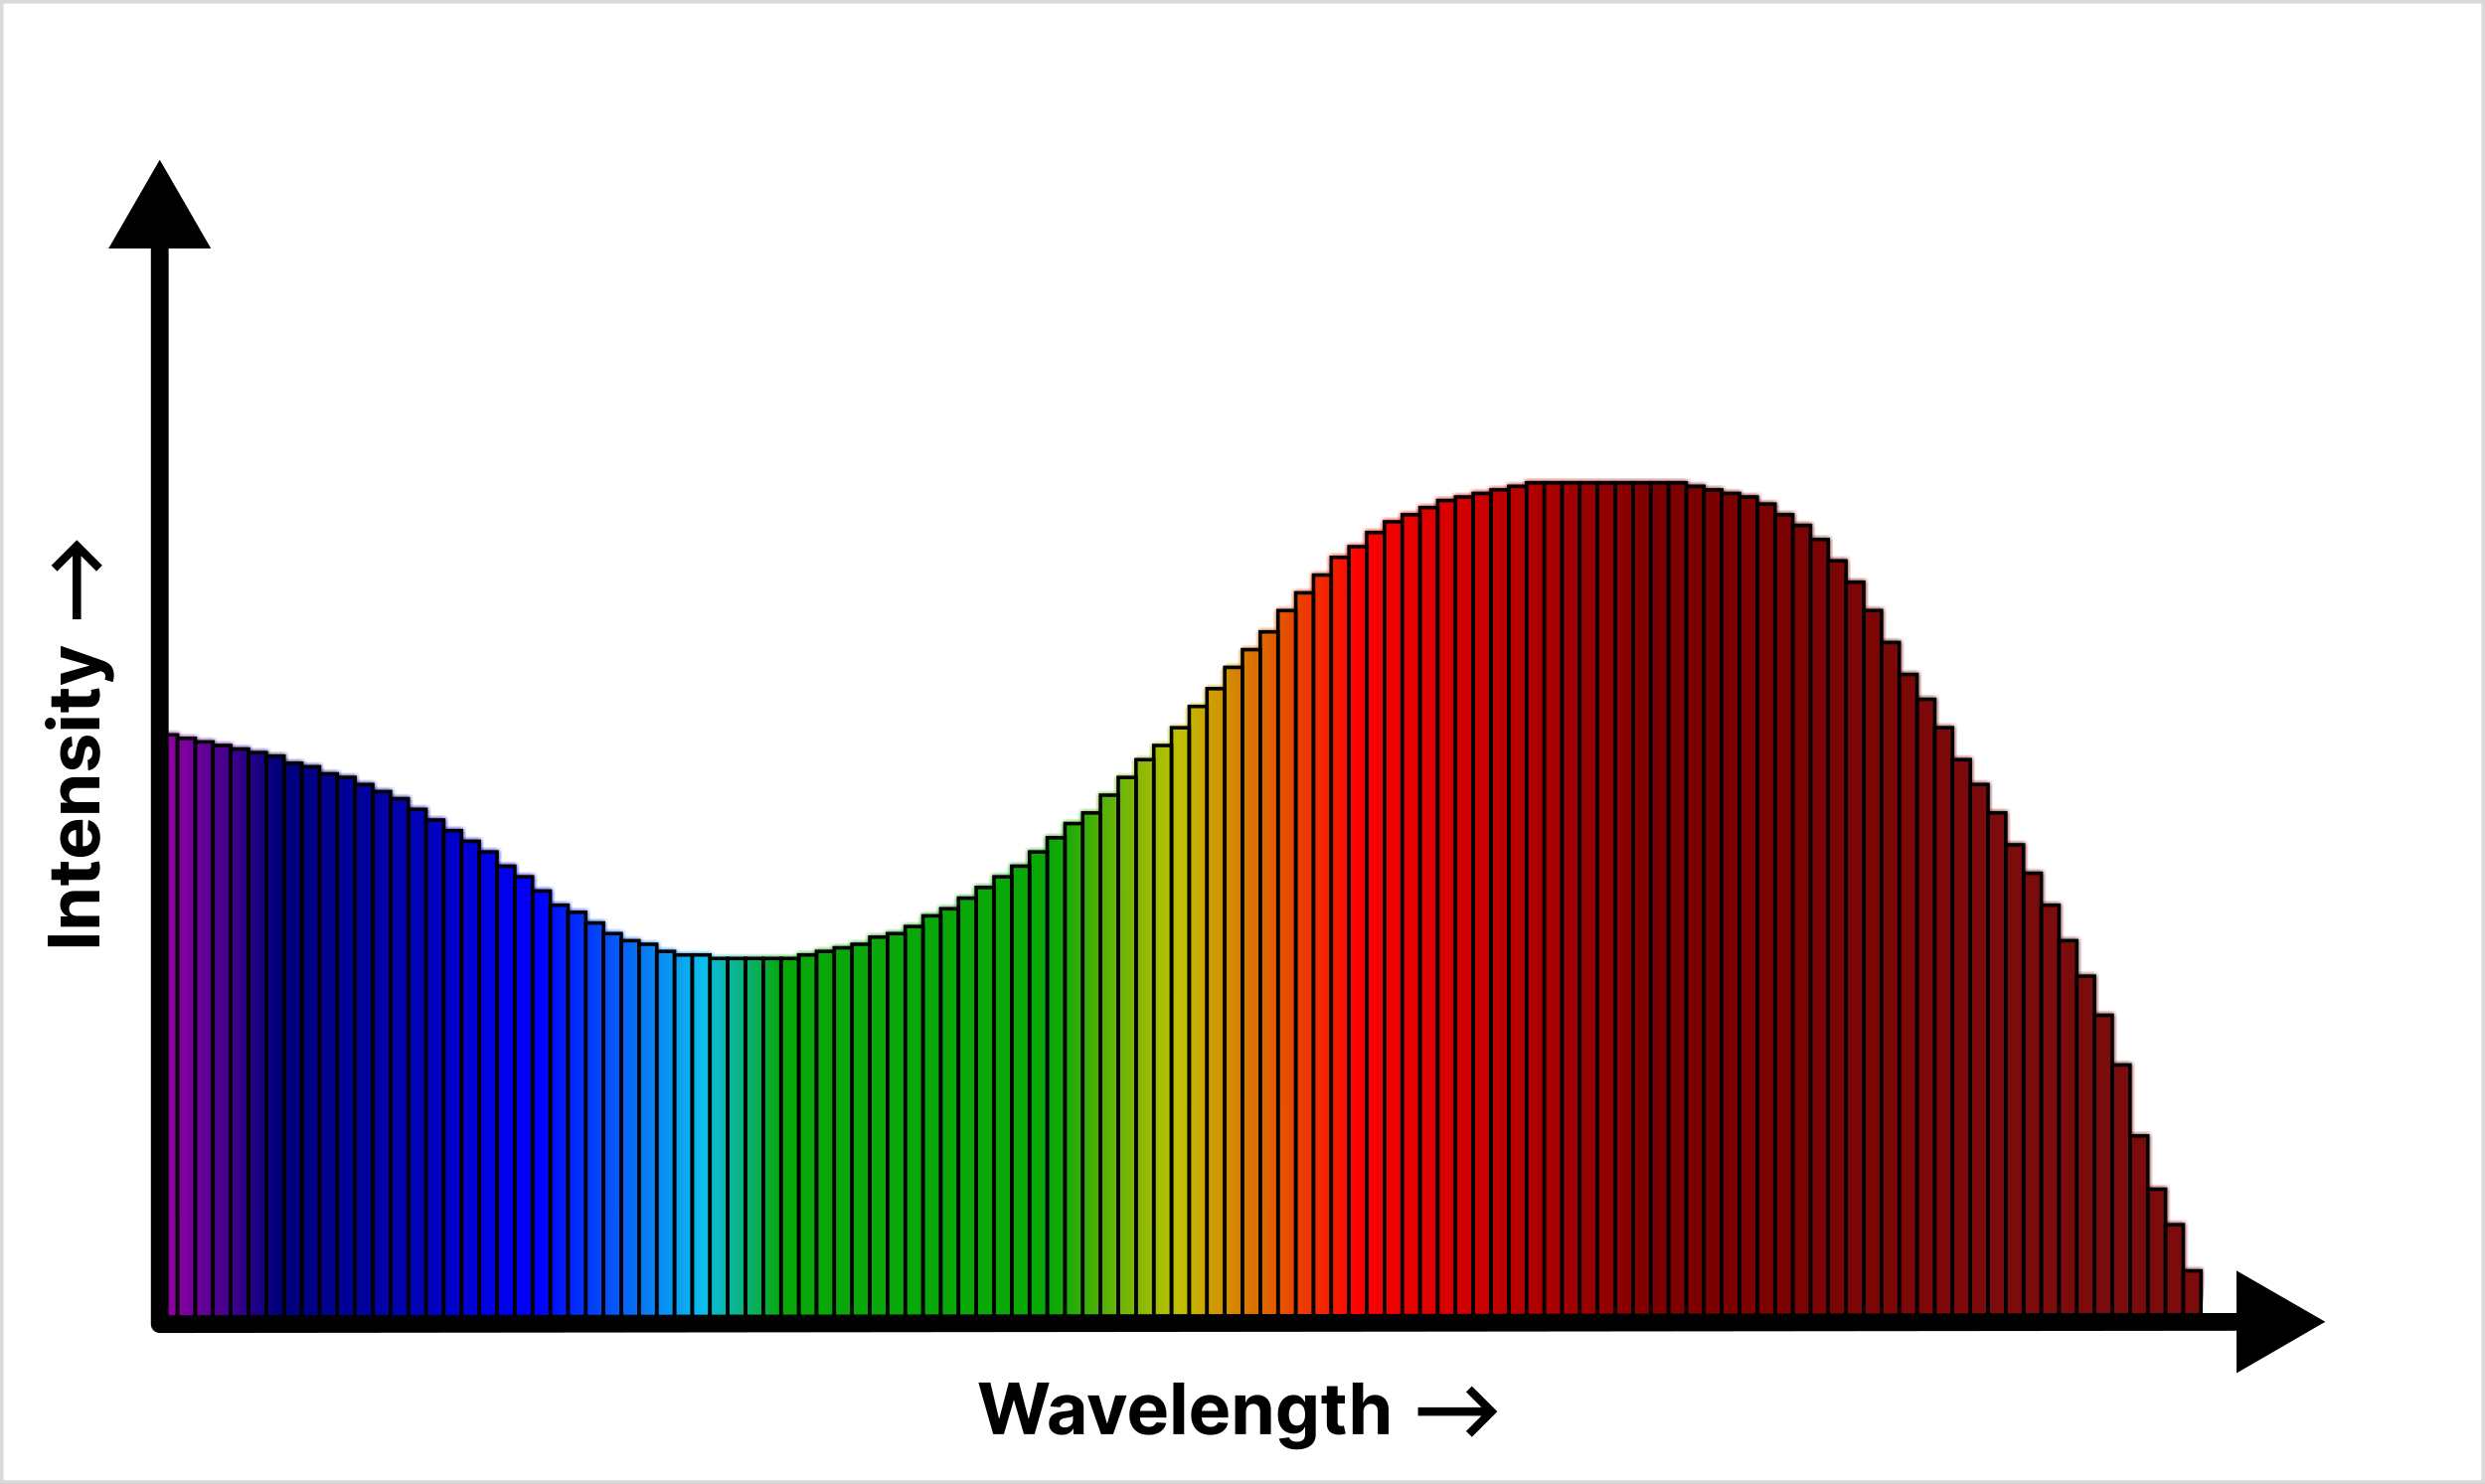
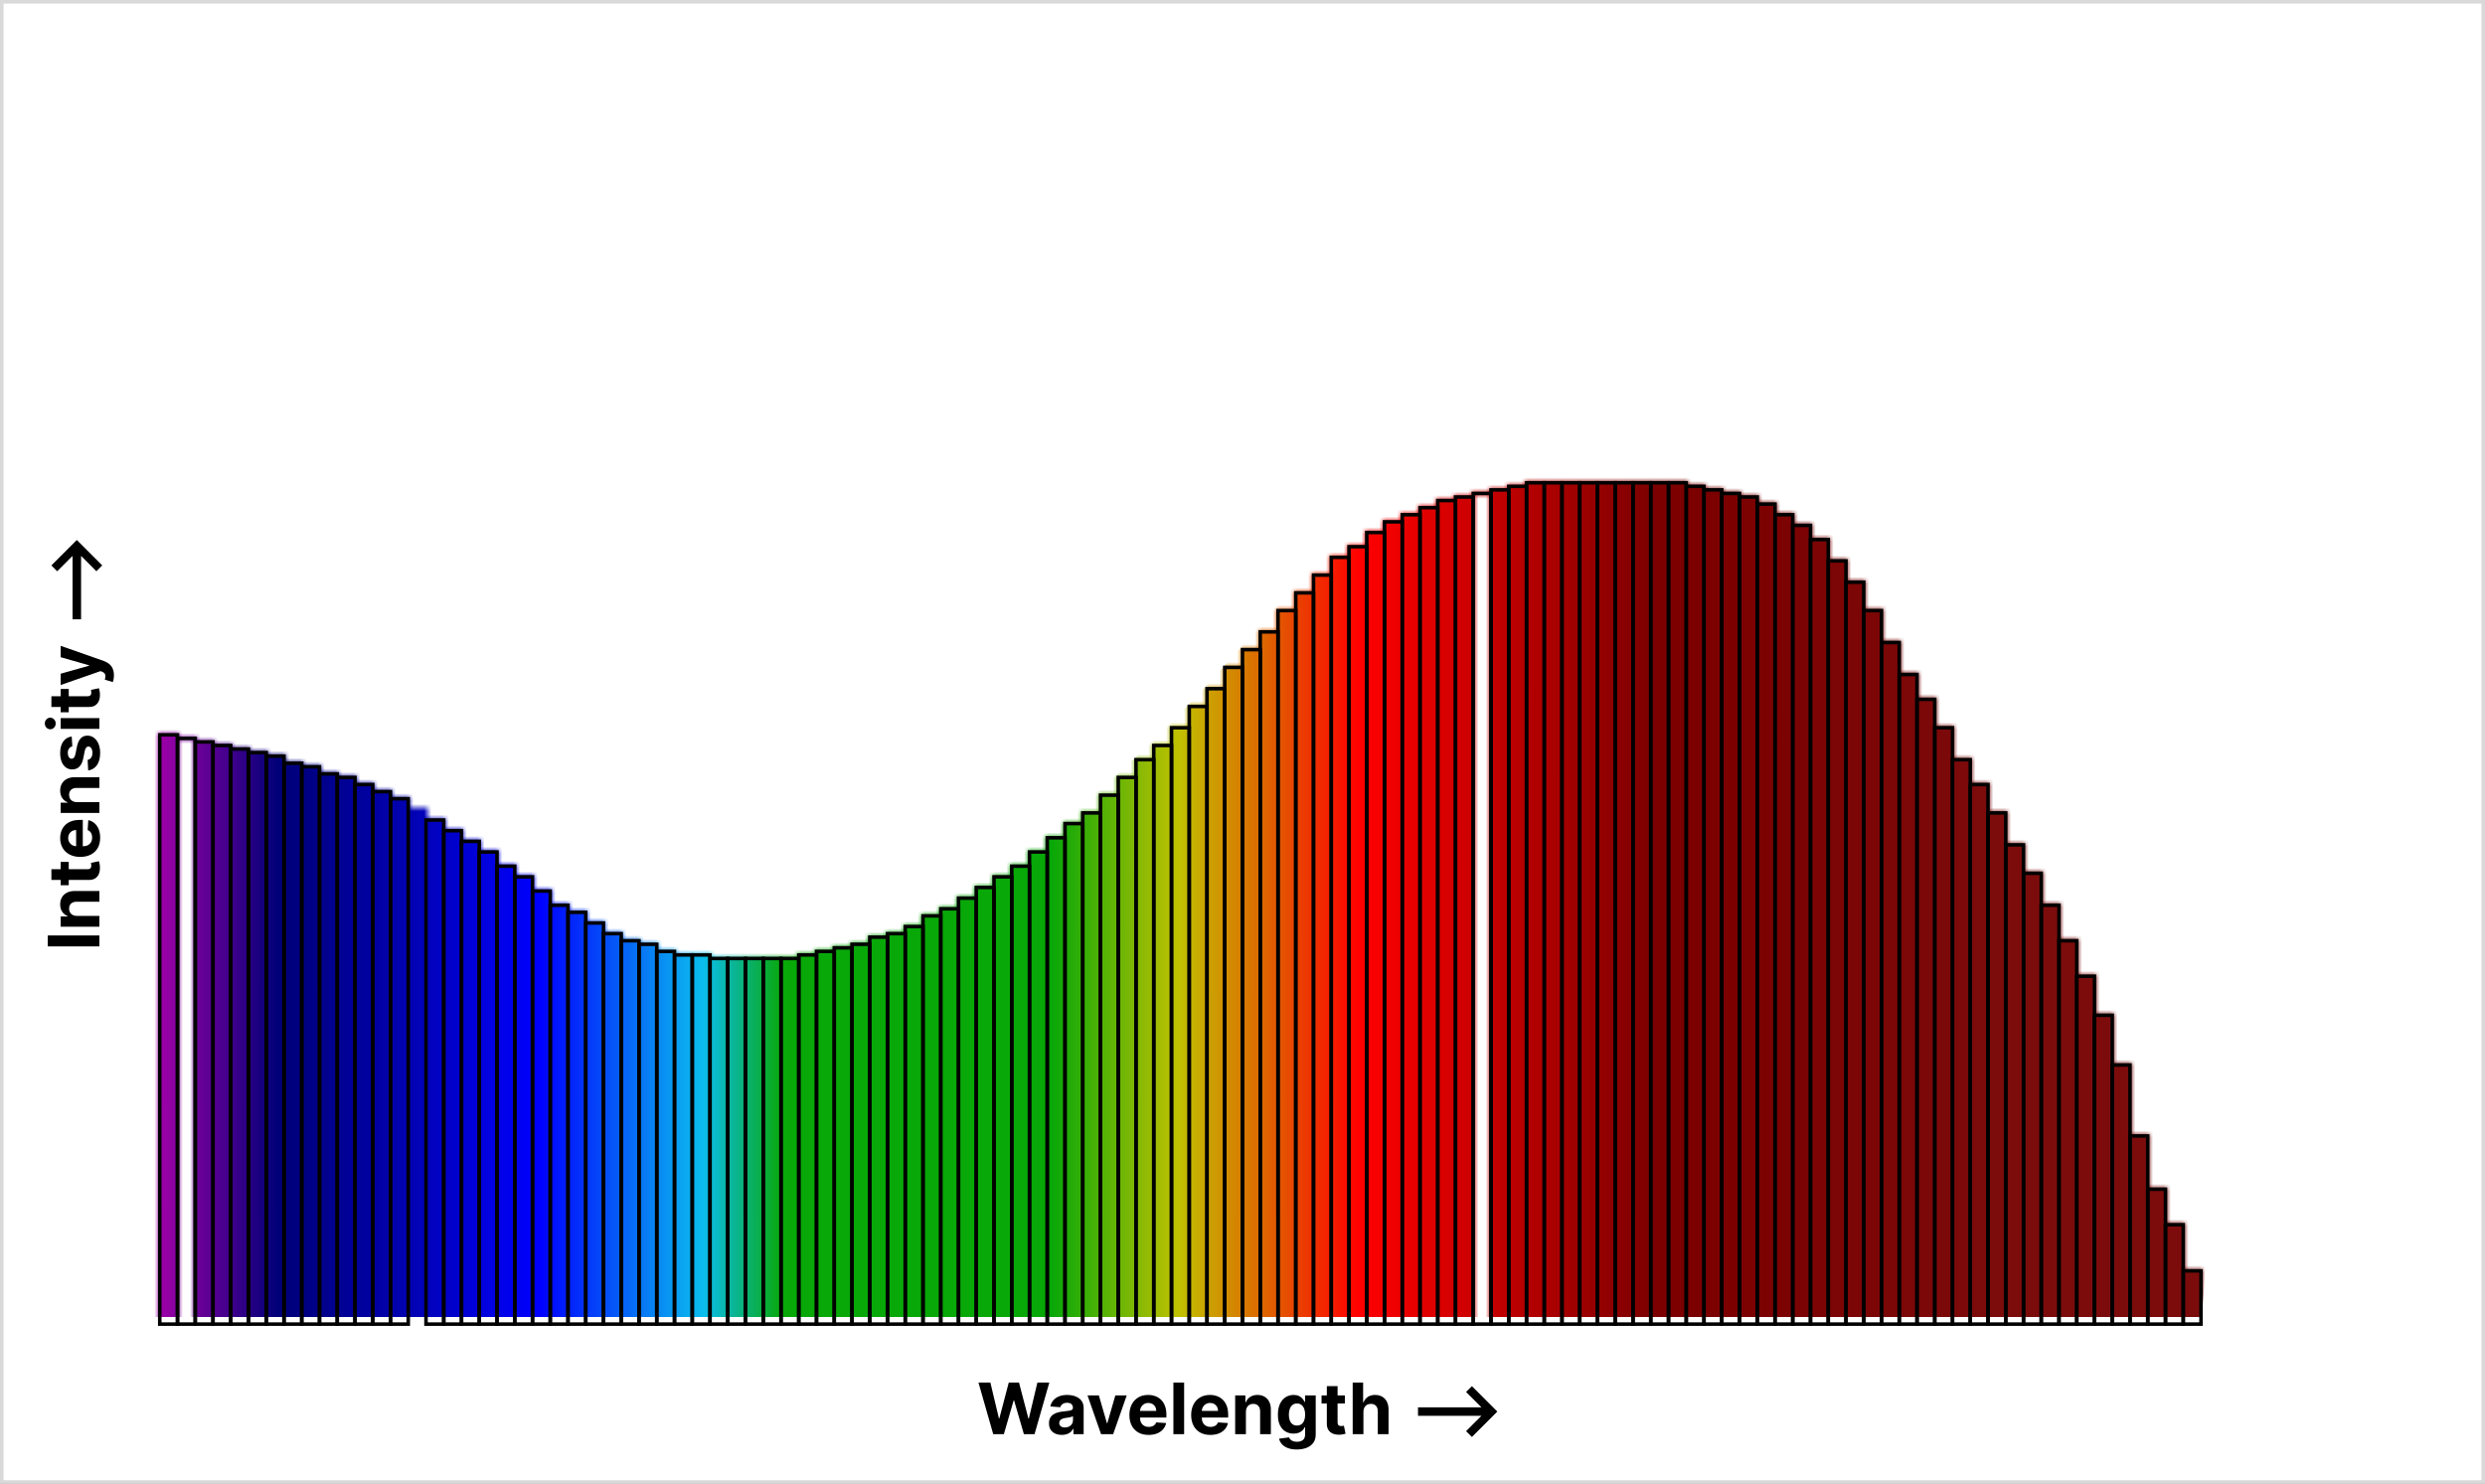
<svg xmlns="http://www.w3.org/2000/svg" width="700" height="418" viewBox="0 0 700 418" fill="none">
  <rect x="0" y="0" width="700" height="418" fill="#808080" stroke="none" />
  <rect x="0.5" y="0.5" width="699" height="417" fill="white" />
  <rect x="0.5" y="0.5" width="699" height="417" stroke="#D9D9D9" />
  <mask id="mask0_2008_73" style="mask-type:alpha" maskUnits="userSpaceOnUse" x="44" y="135" width="577" height="239">
    <path d="M45 207H50V373H45V207Z" fill="black" />
-     <path d="M50 208H55V373H50V208Z" fill="black" />
    <path d="M55 209H60V373H55V209Z" fill="black" />
    <path d="M60 210H65V373H60V210Z" fill="black" />
    <path d="M65 211H70V373H65V211Z" fill="black" />
    <path d="M70 212H75V373H70V212Z" fill="black" />
    <path d="M75 213H80V373H75V213Z" fill="black" />
    <path d="M80 215H85V373H80V215Z" fill="black" />
    <path d="M85 216H90V373H85V216Z" fill="black" />
    <path d="M90 218H95V373H90V218Z" fill="black" />
    <path d="M95 219H100V373H95V219Z" fill="black" />
    <path d="M100 221H105V373H100V221Z" fill="black" />
    <path d="M105 223H110V373H105V223Z" fill="black" />
    <path d="M110 225H115V373H110V225Z" fill="black" />
    <path d="M115 228H120V373H115V228Z" fill="black" />
    <path d="M120 231H125V373H120V231Z" fill="black" />
    <path d="M125 234H130V373H125V234Z" fill="black" />
    <path d="M130 237H135V373H130V237Z" fill="black" />
    <path d="M135 240H140V373H135V240Z" fill="black" />
    <path d="M140 244H145V373H140V244Z" fill="black" />
    <path d="M145 247H150V373H145V247Z" fill="black" />
    <path d="M150 251H155V373H150V251Z" fill="black" />
    <path d="M155 255H160V373H155V255Z" fill="black" />
    <path d="M160 257H165V373H160V257Z" fill="black" />
    <path d="M165 260H170V373H165V260Z" fill="black" />
    <path d="M170 263H175V373H170V263Z" fill="black" />
    <path d="M175 265H180V373H175V265Z" fill="black" />
    <path d="M180 266H185V373H180V266Z" fill="black" />
    <path d="M185 268H190V373H185V268Z" fill="black" />
    <path d="M190 269H195V373H190V269Z" fill="black" />
    <path d="M195 269H200V373H195V269Z" fill="black" />
    <path d="M200 270H205V373H200V270Z" fill="black" />
    <path d="M205 270H210V373H205V270Z" fill="black" />
    <path d="M210 270H215V373H210V270Z" fill="black" />
    <path d="M215 270H220V373H215V270Z" fill="black" />
    <path d="M220 270H225V373H220V270Z" fill="black" />
    <path d="M225 269H230V373H225V269Z" fill="black" />
    <path d="M230 268H235V373H230V268Z" fill="black" />
    <path d="M235 267H240V373H235V267Z" fill="black" />
    <path d="M240 266H245V373H240V266Z" fill="black" />
    <path d="M245 264H250V373H245V264Z" fill="black" />
    <path d="M250 263H255V373H250V263Z" fill="black" />
    <path d="M255 261H260V373H255V261Z" fill="black" />
    <path d="M260 258H265V373H260V258Z" fill="black" />
    <path d="M265 256H270V373H265V256Z" fill="black" />
    <path d="M270 253H275V373H270V253Z" fill="black" />
    <path d="M275 250H280V373H275V250Z" fill="black" />
    <path d="M280 247H285V373H280V247Z" fill="black" />
    <path d="M285 244H290V373H285V244Z" fill="black" />
    <path d="M290 240H295V373H290V240Z" fill="black" />
    <path d="M295 236H300V373H295V236Z" fill="black" />
    <path d="M300 232H305V373H300V232Z" fill="black" />
    <path d="M305 229H310V373H305V229Z" fill="black" />
    <path d="M310 224H315V373H310V224Z" fill="black" />
    <path d="M315 219H320V373H315V219Z" fill="black" />
    <path d="M320 214H325V373H320V214Z" fill="black" />
    <path d="M325 210H330V373H325V210Z" fill="black" />
    <path d="M330 205H335V373H330V205Z" fill="black" />
    <path d="M335 199H340V373H335V199Z" fill="black" />
    <path d="M340 194H345V373H340V194Z" fill="black" />
    <path d="M345 188H350V373H345V188Z" fill="black" />
    <path d="M350 183H355V373H350V183Z" fill="black" />
    <path d="M355 178H360V373H355V178Z" fill="black" />
    <path d="M360 172H365V373H360V172Z" fill="black" />
    <path d="M365 167H370V373H365V167Z" fill="black" />
    <path d="M370 162H375V373H370V162Z" fill="black" />
    <path d="M375 157H380V373H375V157Z" fill="black" />
    <path d="M380 154H385V373H380V154Z" fill="black" />
    <path d="M385 150H390V373H385V150Z" fill="black" />
    <path d="M390 147H395V373H390V147Z" fill="black" />
    <path d="M395 145H400V373H395V145Z" fill="black" />
    <path d="M400 143H405V373H400V143Z" fill="black" />
    <path d="M405 141H410V373H405V141Z" fill="black" />
    <path d="M410 140H415V373H410V140Z" fill="black" />
-     <path d="M415 139H420V373H415V139Z" fill="black" />
    <path d="M420 138H425V373H420V138Z" fill="black" />
    <path d="M425 137H430V373H425V137Z" fill="black" />
    <path d="M430 136H435V373H430V136Z" fill="black" />
    <path d="M435 136H440V373H435V136Z" fill="black" />
    <path d="M440 136H445V373H440V136Z" fill="black" />
    <path d="M445 136H450V373H445V136Z" fill="black" />
    <path d="M450 136H455V373H450V136Z" fill="black" />
    <path d="M455 136H460V373H455V136Z" fill="black" />
    <path d="M460 136H465V373H460V136Z" fill="black" />
    <path d="M465 136H470V373H465V136Z" fill="black" />
    <path d="M470 136H475V373H470V136Z" fill="black" />
    <path d="M475 137H480V373H475V137Z" fill="black" />
    <path d="M480 138H485V373H480V138Z" fill="black" />
-     <path d="M485 139H490V373H485V139Z" fill="black" />
+     <path d="M485 139H490V373H485V139" fill="black" />
    <path d="M490 140H495V373H490V140Z" fill="black" />
    <path d="M495 142H500V373H495V142Z" fill="black" />
    <path d="M500 145H505V373H500V145Z" fill="black" />
    <path d="M505 148H510V373H505V148Z" fill="black" />
    <path d="M510 152H515V373H510V152Z" fill="black" />
    <path d="M515 158H520V373H515V158Z" fill="black" />
    <path d="M520 164H525V373H520V164Z" fill="black" />
    <path d="M525 172H530V373H525V172Z" fill="black" />
    <path d="M530 181H535V373H530V181Z" fill="black" />
    <path d="M535 190H540V373H535V190Z" fill="black" />
    <path d="M540 197H545V373H540V197Z" fill="black" />
    <path d="M545 205H550V373H545V205Z" fill="black" />
    <path d="M550 214H555V373H550V214Z" fill="black" />
    <path d="M555 221H560V373H555V221Z" fill="black" />
    <path d="M560 229H565V373H560V229Z" fill="black" />
    <path d="M565 238H570V373H565V238Z" fill="black" />
    <path d="M570 246H575V373H570V246Z" fill="black" />
    <path d="M575 255H580V373H575V255Z" fill="black" />
    <path d="M580 265H585V373H580V265Z" fill="black" />
    <path d="M585 275H590V373H585V275Z" fill="black" />
    <path d="M590 286H595V373H590V286Z" fill="black" />
    <path d="M595 300H600V373H595V300Z" fill="black" />
    <path d="M600 320H605V373H600V320Z" fill="black" />
    <path d="M605 335H610V373H605V335Z" fill="black" />
    <path d="M610 345H615V373H610V345Z" fill="black" />
    <path d="M615 358H620V373H615V358Z" fill="black" />
    <path d="M50 373V207H45V373H50ZM50 373H55M50 373V208H55V373M55 373H60M55 373V209H60V373M60 373H65M60 373V210H65V373M65 373H70M65 373V211H70V373M70 373H75M70 373V212H75V373M75 373H80M75 373V213H80V373M80 373H85M80 373V215H85V373M85 373H90M85 373V216H90V373M90 373H95M90 373V218H95V373M95 373H100M95 373V219H100V373M100 373H105M100 373V221H105V373M105 373H110M105 373V223H110V373M110 373H115M110 373V225H115V373M115 373H120M115 373V228H120V373M120 373H125M120 373V231H125V373M125 373H130M125 373V234H130V373M130 373H135M130 373V237H135V373M135 373H140M135 373V240H140V373M140 373H145M140 373V244H145V373M145 373H150M145 373V247H150V373M150 373H155M150 373V251H155V373M155 373H160M155 373V255H160V373M160 373H165M160 373V257H165V373M165 373H170M165 373V260H170V373M170 373H175M170 373V263H175V373M175 373H180M175 373V265H180V373M180 373H185M180 373V266H185V373M185 373H190M185 373V268H190V373M190 373H195M190 373V269H195M195 269V373M195 269H200V373M195 373H200M200 373H205M200 373V270H205M205 270V373M205 270H210M205 373H210M210 270V373M210 270H215M210 373H215M215 270V373M215 270H220M215 373H220M220 270V373M220 270H225V373M220 373H225M225 373H230M225 373V269H230V373M230 373H235M230 373V268H235V373M235 373H240M235 373V267H240V373M240 373H245M240 373V266H245V373M245 373H250M245 373V264H250V373M250 373H255M250 373V263H255V373M255 373H260M255 373V261H260V373M260 373H265M260 373V258H265V373M265 373H270M265 373V256H270V373M270 373H275M270 373V253H275V373M275 373H280M275 373V250H280V373M280 373H285M280 373V247H285V373M285 373H290M285 373V244H290V373M290 373H295M290 373V240H295V373M295 373H300M295 373V236H300V373M300 373H305M300 373V232H305V373M305 373H310M305 373V229H310V373M310 373H315M310 373V224H315V373M315 373H320M315 373V219H320V373M320 373H325M320 373V214H325V373M325 373H330M325 373V210H330V373M330 373H335M330 373V205H335V373M335 373H340M335 373V199H340V373M340 373H345M340 373V194H345V373M345 373H350M345 373V188H350V373M350 373H355M350 373V183H355V373M355 373H360M355 373V178H360V373M360 373H365M360 373V172H365V373M365 373H370M365 373V167H370V373M370 373H375M370 373V162H375V373M375 373H380M375 373V157H380V373M380 373H385M380 373V154H385V373M385 373H390M385 373V150H390V373M390 373H395M390 373V147H395V373M395 373H400M395 373V145H400V373M400 373H405M400 373V143H405V373M405 373H410M405 373V141H410V373M410 373H415M410 373V140H415V373M415 373H420M415 373V139H420V373M420 373H425M420 373V138H425V373M425 373H430M425 373V137H430V373M430 373H435M430 373V136H435M435 136V373M435 136H440M435 373H440M440 136V373M440 136H445M440 373H445M445 136V373M445 136H450M445 373H450M450 136V373M450 136H455M450 373H455M455 136V373M455 136H460M455 373H460M460 136V373M460 136H465M460 373H465M465 136V373M465 136H470M465 373H470M470 136V373M470 136H475V373M470 373H475M475 373H480M475 373V137H480V373M480 373H485M480 373V138H485V373M485 373H490M485 373V139H490V373M490 373H495M490 373V140H495V373M495 373H500M495 373V142H500V373M500 373H505M500 373V145H505V373M505 373H510M505 373V148H510V373M510 373H515M510 373V152H515V373M515 373H520M515 373V158H520V373M520 373H525M520 373V164H525V373M525 373H530M525 373V172H530V373M530 373H535M530 373V181H535V373M535 373H540M535 373V190H540V373M540 373H545M540 373V197H545V373M545 373H550M545 373V205H550V373M550 373H555M550 373V214H555V373M555 373H560M555 373V221H560V373M560 373H565M560 373V229H565V373M565 373H570M565 373V238H570V373M570 373H575M570 373V246H575V373M575 373H580M575 373V255H580V373M580 373H585M580 373V265H585V373M585 373H590M585 373V275H590V373M590 373H595M590 373V286H595V373M595 373H600M595 373V300H600V373M600 373H605M600 373V320H605V373M605 373H610M605 373V335H610V373M610 373H615M610 373V345H615V373M615 373H620V358H615V373Z" stroke="black" />
  </mask>
  <g mask="url(#mask0_2008_73)">
    <path d="M42 196.538C42 196.538 90.643 202.187 124.495 221.751C158.347 241.316 172.09 263.758 213.65 264.298C255.21 264.838 295.12 240.661 336.624 196.538C378.127 152.415 389.79 123 460.11 123C530.429 123 529.015 142.838 562.075 196.538C595.136 250.239 616.706 288.452 619.679 327.472C622.652 366.493 619.679 371 619.679 371H42V196.538Z" fill="url(#paint0_linear_2008_73)" />
  </g>
  <rect x="45" y="207" width="5" height="166" stroke="black" />
  <rect x="50" y="208" width="5" height="165" stroke="black" />
  <rect x="55" y="209" width="5" height="164" stroke="black" />
  <rect x="60" y="210" width="5" height="163" stroke="black" />
  <rect x="65" y="211" width="5" height="162" stroke="black" />
  <rect x="70" y="212" width="5" height="161" stroke="black" />
  <rect x="75" y="213" width="5" height="160" stroke="black" />
  <rect x="80" y="215" width="5" height="158" stroke="black" />
  <rect x="85" y="216" width="5" height="157" stroke="black" />
  <rect x="90" y="218" width="5" height="155" stroke="black" />
  <rect x="95" y="219" width="5" height="154" stroke="black" />
  <rect x="100" y="221" width="5" height="152" stroke="black" />
  <rect x="105" y="223" width="5" height="150" stroke="black" />
  <rect x="110" y="225" width="5" height="148" stroke="black" />
-   <rect x="115" y="228" width="5" height="145" stroke="black" />
  <rect x="120" y="231" width="5" height="142" stroke="black" />
  <rect x="125" y="234" width="5" height="139" stroke="black" />
  <rect x="130" y="237" width="5" height="136" stroke="black" />
  <rect x="135" y="240" width="5" height="133" stroke="black" />
  <rect x="140" y="244" width="5" height="129" stroke="black" />
  <rect x="145" y="247" width="5" height="126" stroke="black" />
  <rect x="150" y="251" width="5" height="122" stroke="black" />
  <rect x="155" y="255" width="5" height="118" stroke="black" />
  <rect x="160" y="257" width="5" height="116" stroke="black" />
  <rect x="165" y="260" width="5" height="113" stroke="black" />
  <rect x="170" y="263" width="5" height="110" stroke="black" />
  <rect x="175" y="265" width="5" height="108" stroke="black" />
  <rect x="180" y="266" width="5" height="107" stroke="black" />
  <rect x="185" y="268" width="5" height="105" stroke="black" />
  <rect x="190" y="269" width="5" height="104" stroke="black" />
  <rect x="195" y="269" width="5" height="104" stroke="black" />
  <rect x="200" y="270" width="5" height="103" stroke="black" />
  <rect x="205" y="270" width="5" height="103" stroke="black" />
  <rect x="210" y="270" width="5" height="103" stroke="black" />
  <rect x="215" y="270" width="5" height="103" stroke="black" />
  <rect x="220" y="270" width="5" height="103" stroke="black" />
  <rect x="225" y="269" width="5" height="104" stroke="black" />
  <rect x="230" y="268" width="5" height="105" stroke="black" />
  <rect x="235" y="267" width="5" height="106" stroke="black" />
  <rect x="240" y="266" width="5" height="107" stroke="black" />
  <rect x="245" y="264" width="5" height="109" stroke="black" />
  <rect x="250" y="263" width="5" height="110" stroke="black" />
  <rect x="255" y="261" width="5" height="112" stroke="black" />
  <rect x="260" y="258" width="5" height="115" stroke="black" />
  <rect x="265" y="256" width="5" height="117" stroke="black" />
  <rect x="270" y="253" width="5" height="120" stroke="black" />
  <rect x="275" y="250" width="5" height="123" stroke="black" />
  <rect x="280" y="247" width="5" height="126" stroke="black" />
  <rect x="285" y="244" width="5" height="129" stroke="black" />
  <rect x="290" y="240" width="5" height="133" stroke="black" />
  <rect x="295" y="236" width="5" height="137" stroke="black" />
  <rect x="300" y="232" width="5" height="141" stroke="black" />
  <rect x="305" y="229" width="5" height="144" stroke="black" />
  <rect x="310" y="224" width="5" height="149" stroke="black" />
  <rect x="315" y="219" width="5" height="154" stroke="black" />
  <rect x="320" y="214" width="5" height="159" stroke="black" />
  <rect x="325" y="210" width="5" height="163" stroke="black" />
  <rect x="330" y="205" width="5" height="168" stroke="black" />
  <rect x="335" y="199" width="5" height="174" stroke="black" />
  <rect x="340" y="194" width="5" height="179" stroke="black" />
  <rect x="345" y="188" width="5" height="185" stroke="black" />
  <rect x="350" y="183" width="5" height="190" stroke="black" />
  <rect x="355" y="178" width="5" height="195" stroke="black" />
  <rect x="360" y="172" width="5" height="201" stroke="black" />
  <rect x="365" y="167" width="5" height="206" stroke="black" />
  <rect x="370" y="162" width="5" height="211" stroke="black" />
  <rect x="375" y="157" width="5" height="216" stroke="black" />
  <rect x="380" y="154" width="5" height="219" stroke="black" />
  <rect x="385" y="150" width="5" height="223" stroke="black" />
  <rect x="390" y="147" width="5" height="226" stroke="black" />
  <rect x="395" y="145" width="5" height="228" stroke="black" />
  <rect x="400" y="143" width="5" height="230" stroke="black" />
  <rect x="405" y="141" width="5" height="232" stroke="black" />
  <rect x="410" y="140" width="5" height="233" stroke="black" />
  <rect x="415" y="139" width="5" height="234" stroke="black" />
  <rect x="420" y="138" width="5" height="235" stroke="black" />
  <rect x="425" y="137" width="5" height="236" stroke="black" />
  <rect x="430" y="136" width="5" height="237" stroke="black" />
  <rect x="435" y="136" width="5" height="237" stroke="black" />
  <rect x="440" y="136" width="5" height="237" stroke="black" />
  <rect x="445" y="136" width="5" height="237" stroke="black" />
  <rect x="450" y="136" width="5" height="237" stroke="black" />
  <rect x="455" y="136" width="5" height="237" stroke="black" />
  <rect x="460" y="136" width="5" height="237" stroke="black" />
  <rect x="465" y="136" width="5" height="237" stroke="black" />
  <rect x="470" y="136" width="5" height="237" stroke="black" />
  <rect x="475" y="137" width="5" height="236" stroke="black" />
  <rect x="480" y="138" width="5" height="235" stroke="black" />
  <rect x="485" y="139" width="5" height="234" stroke="black" />
  <rect x="490" y="140" width="5" height="233" stroke="black" />
  <rect x="495" y="142" width="5" height="231" stroke="black" />
  <rect x="500" y="145" width="5" height="228" stroke="black" />
  <rect x="505" y="148" width="5" height="225" stroke="black" />
  <rect x="510" y="152" width="5" height="221" stroke="black" />
  <rect x="515" y="158" width="5" height="215" stroke="black" />
  <rect x="520" y="164" width="5" height="209" stroke="black" />
  <rect x="525" y="172" width="5" height="201" stroke="black" />
  <rect x="530" y="181" width="5" height="192" stroke="black" />
  <rect x="535" y="190" width="5" height="183" stroke="black" />
  <rect x="540" y="197" width="5" height="176" stroke="black" />
  <rect x="545" y="205" width="5" height="168" stroke="black" />
  <rect x="550" y="214" width="5" height="159" stroke="black" />
  <rect x="555" y="221" width="5" height="152" stroke="black" />
  <rect x="560" y="229" width="5" height="144" stroke="black" />
  <rect x="565" y="238" width="5" height="135" stroke="black" />
  <rect x="570" y="246" width="5" height="127" stroke="black" />
  <rect x="575" y="255" width="5" height="118" stroke="black" />
  <rect x="580" y="265" width="5" height="108" stroke="black" />
  <rect x="585" y="275" width="5" height="98" stroke="black" />
  <rect x="590" y="286" width="5" height="87" stroke="black" />
  <rect x="595" y="300" width="5" height="73" stroke="black" />
  <rect x="600" y="320" width="5" height="53" stroke="black" />
  <rect x="605" y="335" width="5" height="38" stroke="black" />
  <rect x="610" y="345" width="5" height="28" stroke="black" />
  <rect x="615" y="358" width="5" height="15" stroke="black" />
  <path d="M13.454 263.518H28V266.593H13.454V263.518ZM21.693 258.019H28V261.045H17.091V258.161H19.016V258.033C18.381 257.792 17.879 257.387 17.51 256.819C17.136 256.251 16.949 255.562 16.949 254.752C16.949 253.994 17.115 253.334 17.446 252.77C17.777 252.207 18.251 251.769 18.866 251.456C19.477 251.144 20.206 250.988 21.054 250.988H28V254.013H21.594C20.926 254.009 20.405 254.179 20.031 254.525C19.652 254.87 19.463 255.346 19.463 255.952C19.463 256.359 19.551 256.719 19.726 257.032C19.901 257.34 20.157 257.581 20.493 257.756C20.824 257.927 21.224 258.014 21.693 258.019ZM17.091 242.801H19.364V249.37H17.091V242.801ZM14.477 247.879V244.853H24.648C24.927 244.853 25.145 244.811 25.301 244.725C25.453 244.64 25.559 244.522 25.621 244.37C25.682 244.214 25.713 244.034 25.713 243.83C25.713 243.688 25.701 243.546 25.678 243.404C25.649 243.262 25.628 243.153 25.614 243.078L27.865 242.602C27.912 242.753 27.967 242.966 28.028 243.241C28.095 243.516 28.135 243.849 28.149 244.242C28.178 244.972 28.081 245.611 27.858 246.16C27.635 246.704 27.29 247.128 26.821 247.431C26.352 247.734 25.76 247.883 25.046 247.879H14.477ZM28.213 235.975C28.213 237.097 27.986 238.063 27.531 238.873C27.072 239.678 26.423 240.298 25.585 240.734C24.742 241.169 23.746 241.387 22.595 241.387C21.473 241.387 20.488 241.169 19.641 240.734C18.793 240.298 18.133 239.685 17.659 238.894C17.186 238.099 16.949 237.166 16.949 236.096C16.949 235.376 17.065 234.706 17.297 234.086C17.524 233.461 17.867 232.917 18.327 232.453C18.786 231.984 19.364 231.619 20.06 231.359C20.751 231.098 21.561 230.968 22.489 230.968H23.32L23.32 240.18H21.445L21.445 233.816C21.009 233.816 20.623 233.911 20.287 234.1C19.951 234.29 19.688 234.552 19.499 234.889C19.305 235.22 19.207 235.606 19.207 236.046C19.207 236.506 19.314 236.913 19.527 237.268C19.735 237.618 20.017 237.893 20.372 238.092C20.723 238.291 21.113 238.392 21.544 238.397H23.327C23.866 238.397 24.333 238.298 24.726 238.099C25.119 237.895 25.422 237.609 25.635 237.24C25.848 236.87 25.954 236.432 25.954 235.926C25.954 235.589 25.907 235.282 25.812 235.002C25.718 234.723 25.576 234.484 25.386 234.285C25.197 234.086 24.965 233.935 24.69 233.83L24.875 231.032C25.547 231.174 26.134 231.465 26.636 231.906C27.134 232.341 27.522 232.905 27.801 233.596C28.076 234.283 28.213 235.076 28.213 235.975ZM21.693 225.968H28V228.994H17.091V226.11H19.016V225.982C18.381 225.741 17.879 225.336 17.51 224.768C17.136 224.2 16.949 223.511 16.949 222.701C16.949 221.944 17.115 221.283 17.446 220.72C17.777 220.156 18.251 219.718 18.866 219.406C19.477 219.093 20.206 218.937 21.054 218.937H28V221.963H21.594C20.926 221.958 20.405 222.128 20.031 222.474C19.652 222.82 19.463 223.295 19.463 223.901C19.463 224.309 19.551 224.669 19.726 224.981C19.901 225.289 20.157 225.53 20.493 225.705C20.824 225.876 21.224 225.963 21.693 225.968ZM20.202 207.476L20.372 210.246C20.135 210.293 19.922 210.395 19.733 210.551C19.539 210.707 19.385 210.913 19.271 211.169C19.153 211.42 19.094 211.72 19.094 212.071C19.094 212.54 19.193 212.935 19.392 213.257C19.586 213.579 19.847 213.74 20.173 213.74C20.434 213.74 20.654 213.636 20.834 213.427C21.014 213.219 21.158 212.862 21.267 212.355L21.665 210.381C21.883 209.32 22.233 208.529 22.716 208.008C23.199 207.488 23.833 207.227 24.619 207.227C25.334 207.227 25.962 207.438 26.501 207.859C27.041 208.276 27.463 208.849 27.766 209.578C28.064 210.302 28.213 211.138 28.213 212.085C28.213 213.529 27.912 214.68 27.311 215.537C26.705 216.389 25.881 216.889 24.84 217.035L24.683 214.059C25.124 213.97 25.46 213.752 25.692 213.406C25.919 213.06 26.033 212.618 26.033 212.078C26.033 211.548 25.931 211.122 25.727 210.8C25.519 210.473 25.251 210.307 24.925 210.302C24.65 210.307 24.425 210.423 24.25 210.65C24.07 210.878 23.933 211.228 23.838 211.702L23.462 213.591C23.249 214.656 22.879 215.449 22.354 215.97C21.828 216.486 21.158 216.744 20.344 216.744C19.643 216.744 19.039 216.555 18.533 216.176C18.026 215.792 17.635 215.255 17.361 214.564C17.086 213.868 16.949 213.053 16.949 212.121C16.949 210.743 17.24 209.658 17.822 208.868C18.405 208.072 19.198 207.608 20.202 207.476ZM28 205.322H17.091V202.296H28V205.322ZM15.685 203.802C15.685 204.252 15.536 204.638 15.237 204.96C14.934 205.277 14.572 205.436 14.151 205.436C13.734 205.436 13.376 205.277 13.078 204.96C12.775 204.638 12.624 204.252 12.624 203.802C12.624 203.352 12.775 202.969 13.078 202.651C13.376 202.329 13.734 202.169 14.151 202.169C14.572 202.169 14.934 202.329 15.237 202.651C15.536 202.969 15.685 203.352 15.685 203.802ZM17.091 194.07H19.364V200.64H17.091V194.07ZM14.477 199.148V196.123H24.648C24.927 196.123 25.145 196.08 25.301 195.995C25.453 195.91 25.559 195.791 25.621 195.64C25.682 195.483 25.713 195.304 25.713 195.1C25.713 194.958 25.701 194.816 25.678 194.674C25.649 194.532 25.628 194.423 25.614 194.347L27.865 193.871C27.912 194.023 27.967 194.236 28.028 194.51C28.095 194.785 28.135 195.119 28.149 195.512C28.178 196.241 28.081 196.88 27.858 197.43C27.635 197.974 27.29 198.398 26.821 198.701C26.352 199.004 25.76 199.153 25.046 199.148H14.477ZM32.091 190.231C32.091 190.615 32.06 190.975 31.999 191.311C31.942 191.642 31.868 191.917 31.778 192.135L29.52 191.453C29.629 191.098 29.688 190.778 29.697 190.494C29.707 190.205 29.641 189.957 29.499 189.748C29.357 189.535 29.115 189.363 28.774 189.23L28.312 189.052L17.091 192.966V189.784L25.102 187.525V187.412L17.091 185.132V181.929L29.179 186.169C29.766 186.372 30.277 186.649 30.713 187C31.153 187.345 31.492 187.783 31.729 188.314C31.97 188.844 32.091 189.483 32.091 190.231ZM28.796 159.274L27.155 160.922L22.837 156.597V174.459H20.436V156.597L16.111 160.922L14.477 159.274L21.636 152.115L28.796 159.274Z" fill="black" />
  <path d="M279.781 404L275.619 389.455H278.978L281.386 399.561H281.506L284.163 389.455H287.039L289.688 399.582H289.816L292.224 389.455H295.583L291.421 404H288.424L285.654 394.49H285.54L282.778 404H279.781ZM299.111 404.206C298.415 404.206 297.795 404.085 297.25 403.844C296.706 403.598 296.275 403.235 295.958 402.757C295.645 402.274 295.489 401.673 295.489 400.953C295.489 400.347 295.6 399.838 295.823 399.426C296.045 399.014 296.348 398.683 296.732 398.432C297.115 398.181 297.551 397.991 298.039 397.864C298.531 397.736 299.047 397.646 299.587 397.594C300.221 397.527 300.733 397.466 301.121 397.409C301.509 397.348 301.791 397.258 301.966 397.139C302.141 397.021 302.229 396.846 302.229 396.614V396.571C302.229 396.121 302.087 395.773 301.803 395.527C301.524 395.281 301.126 395.158 300.61 395.158C300.065 395.158 299.632 395.278 299.31 395.52C298.988 395.757 298.775 396.055 298.671 396.415L295.873 396.188C296.015 395.525 296.294 394.952 296.711 394.469C297.127 393.981 297.665 393.607 298.323 393.347C298.986 393.081 299.753 392.949 300.624 392.949C301.23 392.949 301.81 393.02 302.364 393.162C302.923 393.304 303.417 393.524 303.848 393.822C304.284 394.121 304.627 394.504 304.878 394.973C305.129 395.437 305.255 395.993 305.255 396.642V404H302.385V402.487H302.3C302.125 402.828 301.891 403.129 301.597 403.389C301.303 403.645 300.951 403.846 300.539 403.993C300.127 404.135 299.651 404.206 299.111 404.206ZM299.978 402.118C300.423 402.118 300.816 402.03 301.157 401.855C301.498 401.675 301.765 401.434 301.959 401.131C302.153 400.828 302.25 400.484 302.25 400.101V398.943C302.156 399.005 302.025 399.062 301.86 399.114C301.699 399.161 301.516 399.206 301.313 399.249C301.109 399.286 300.906 399.322 300.702 399.355C300.498 399.384 300.314 399.41 300.148 399.433C299.793 399.485 299.483 399.568 299.218 399.682C298.953 399.795 298.747 399.949 298.6 400.143C298.453 400.333 298.38 400.57 298.38 400.854C298.38 401.266 298.529 401.58 298.827 401.798C299.13 402.011 299.514 402.118 299.978 402.118ZM317.382 393.091L313.568 404H310.159L306.345 393.091H309.541L311.806 400.896H311.92L314.179 393.091H317.382ZM323.55 404.213C322.428 404.213 321.462 403.986 320.652 403.531C319.847 403.072 319.227 402.423 318.792 401.585C318.356 400.742 318.138 399.746 318.138 398.595C318.138 397.473 318.356 396.488 318.792 395.641C319.227 394.793 319.84 394.133 320.631 393.659C321.426 393.186 322.359 392.949 323.429 392.949C324.149 392.949 324.819 393.065 325.439 393.297C326.064 393.524 326.609 393.867 327.073 394.327C327.542 394.786 327.906 395.364 328.167 396.06C328.427 396.751 328.557 397.561 328.557 398.489V399.32H319.346V397.445H325.709C325.709 397.009 325.614 396.623 325.425 396.287C325.236 395.951 324.973 395.688 324.637 395.499C324.305 395.304 323.919 395.207 323.479 395.207C323.02 395.207 322.613 395.314 322.257 395.527C321.907 395.735 321.632 396.017 321.434 396.372C321.235 396.723 321.133 397.113 321.128 397.544V399.327C321.128 399.866 321.228 400.333 321.426 400.726C321.63 401.119 321.917 401.422 322.286 401.635C322.655 401.848 323.093 401.955 323.6 401.955C323.936 401.955 324.244 401.907 324.523 401.812C324.802 401.718 325.042 401.576 325.24 401.386C325.439 401.197 325.591 400.965 325.695 400.69L328.493 400.875C328.351 401.547 328.06 402.134 327.62 402.636C327.184 403.134 326.621 403.522 325.929 403.801C325.243 404.076 324.45 404.213 323.55 404.213ZM333.557 389.455V404H330.532V389.455H333.557ZM340.952 404.213C339.83 404.213 338.864 403.986 338.055 403.531C337.25 403.072 336.629 402.423 336.194 401.585C335.758 400.742 335.54 399.746 335.54 398.595C335.54 397.473 335.758 396.488 336.194 395.641C336.629 394.793 337.243 394.133 338.033 393.659C338.829 393.186 339.762 392.949 340.832 392.949C341.551 392.949 342.221 393.065 342.842 393.297C343.467 393.524 344.011 393.867 344.475 394.327C344.944 394.786 345.308 395.364 345.569 396.06C345.829 396.751 345.96 397.561 345.96 398.489V399.32H336.748V397.445H343.112C343.112 397.009 343.017 396.623 342.827 396.287C342.638 395.951 342.375 395.688 342.039 395.499C341.708 395.304 341.322 395.207 340.881 395.207C340.422 395.207 340.015 395.314 339.66 395.527C339.309 395.735 339.035 396.017 338.836 396.372C338.637 396.723 338.535 397.113 338.531 397.544V399.327C338.531 399.866 338.63 400.333 338.829 400.726C339.032 401.119 339.319 401.422 339.688 401.635C340.058 401.848 340.496 401.955 341.002 401.955C341.338 401.955 341.646 401.907 341.925 401.812C342.205 401.718 342.444 401.576 342.643 401.386C342.842 401.197 342.993 400.965 343.097 400.69L345.896 400.875C345.754 401.547 345.462 402.134 345.022 402.636C344.586 403.134 344.023 403.522 343.332 403.801C342.645 404.076 341.852 404.213 340.952 404.213ZM350.96 397.693V404H347.934V393.091H350.817V395.016H350.945C351.187 394.381 351.592 393.879 352.16 393.51C352.728 393.136 353.417 392.949 354.227 392.949C354.984 392.949 355.645 393.115 356.208 393.446C356.772 393.777 357.21 394.251 357.522 394.866C357.835 395.477 357.991 396.206 357.991 397.054V404H354.965V397.594C354.97 396.926 354.799 396.405 354.454 396.031C354.108 395.652 353.632 395.463 353.026 395.463C352.619 395.463 352.259 395.551 351.947 395.726C351.639 395.901 351.397 396.157 351.222 396.493C351.052 396.824 350.964 397.224 350.96 397.693ZM365.29 408.318C364.31 408.318 363.47 408.183 362.769 407.913C362.073 407.648 361.519 407.286 361.107 406.827C360.695 406.367 360.427 405.851 360.304 405.278L363.103 404.902C363.188 405.12 363.323 405.323 363.507 405.513C363.692 405.702 363.936 405.854 364.239 405.967C364.547 406.086 364.921 406.145 365.361 406.145C366.019 406.145 366.561 405.984 366.988 405.662C367.418 405.345 367.634 404.812 367.634 404.064V402.068H367.506C367.373 402.371 367.175 402.658 366.909 402.928C366.644 403.197 366.303 403.418 365.887 403.588C365.47 403.759 364.973 403.844 364.395 403.844C363.576 403.844 362.83 403.654 362.158 403.276C361.49 402.892 360.958 402.307 360.56 401.521C360.167 400.731 359.971 399.732 359.971 398.524C359.971 397.288 360.172 396.256 360.574 395.428C360.977 394.599 361.512 393.979 362.179 393.567C362.852 393.155 363.588 392.949 364.388 392.949C364.999 392.949 365.51 393.053 365.922 393.261C366.334 393.465 366.666 393.721 366.917 394.028C367.172 394.331 367.369 394.63 367.506 394.923H367.62V393.091H370.624V404.107C370.624 405.035 370.397 405.811 369.942 406.436C369.488 407.061 368.858 407.53 368.053 407.842C367.253 408.16 366.332 408.318 365.29 408.318ZM365.354 401.571C365.842 401.571 366.254 401.45 366.59 401.209C366.931 400.963 367.191 400.612 367.371 400.158C367.556 399.698 367.648 399.149 367.648 398.51C367.648 397.871 367.558 397.317 367.378 396.848C367.198 396.375 366.938 396.008 366.597 395.747C366.256 395.487 365.842 395.357 365.354 395.357C364.857 395.357 364.438 395.491 364.097 395.761C363.756 396.027 363.498 396.396 363.323 396.869C363.148 397.343 363.06 397.89 363.06 398.51C363.06 399.14 363.148 399.684 363.323 400.143C363.503 400.598 363.761 400.951 364.097 401.202C364.438 401.448 364.857 401.571 365.354 401.571ZM378.834 393.091V395.364H372.265V393.091H378.834ZM373.756 390.477H376.782V400.648C376.782 400.927 376.824 401.145 376.909 401.301C376.995 401.453 377.113 401.559 377.265 401.621C377.421 401.682 377.601 401.713 377.804 401.713C377.946 401.713 378.088 401.701 378.23 401.678C378.373 401.649 378.481 401.628 378.557 401.614L379.033 403.865C378.882 403.912 378.668 403.967 378.394 404.028C378.119 404.095 377.785 404.135 377.392 404.149C376.663 404.178 376.024 404.08 375.475 403.858C374.93 403.635 374.507 403.29 374.203 402.821C373.9 402.352 373.751 401.76 373.756 401.045V390.477ZM384.065 397.693V404H381.039V389.455H383.98V395.016H384.108C384.354 394.372 384.752 393.867 385.301 393.503C385.85 393.134 386.539 392.949 387.368 392.949C388.125 392.949 388.786 393.115 389.349 393.446C389.917 393.773 390.358 394.244 390.67 394.859C390.987 395.47 391.144 396.202 391.139 397.054V404H388.113V397.594C388.118 396.921 387.948 396.398 387.602 396.024C387.261 395.65 386.783 395.463 386.167 395.463C385.755 395.463 385.391 395.551 385.074 395.726C384.761 395.901 384.515 396.157 384.335 396.493C384.16 396.824 384.07 397.224 384.065 397.693ZM414.626 404.795L412.978 403.155L417.304 398.837H399.441V396.436H417.304L412.978 392.111L414.626 390.477L421.785 397.636L414.626 404.795Z" fill="black" />
-   <path d="M655 372.344L629.984 357.937L630.016 386.805L655 372.344ZM45 45L30.566 70H59.434L45 45ZM45 373H42.5C42.5 373.664 42.764 374.3 43.233 374.769C43.703 375.238 44.339 375.501 45.003 375.5L45 373ZM632.5 372.368L632.497 369.868L44.997 370.5L45 373L45.003 375.5L632.503 374.868L632.5 372.368ZM45 373H47.5L47.5 67.5H45H42.5L42.5 373H45Z" fill="black" />
  <defs>
    <linearGradient id="paint0_linear_2008_73" x1="42" y1="183.639" x2="619.679" y2="183.477" gradientUnits="userSpaceOnUse">
      <stop stop-color="#AB00AB" />
      <stop offset="0.063" stop-color="#000078" />
      <stop offset="0.13" stop-color="#0202B5" />
      <stop offset="0.19" stop-color="#0000FF" />
      <stop offset="0.27" stop-color="#0BBDEE" />
      <stop offset="0.309" stop-color="#08A808" />
      <stop offset="0.44" stop-color="#08A808" />
      <stop offset="0.502" stop-color="#C1C102" />
      <stop offset="0.59" stop-color="#FF0000" />
      <stop offset="0.734" stop-color="#7C0000" />
      <stop offset="0.767" stop-color="#7C0000" />
      <stop offset="0.909" stop-color="#7C0C0C" />
    </linearGradient>
  </defs>
</svg>